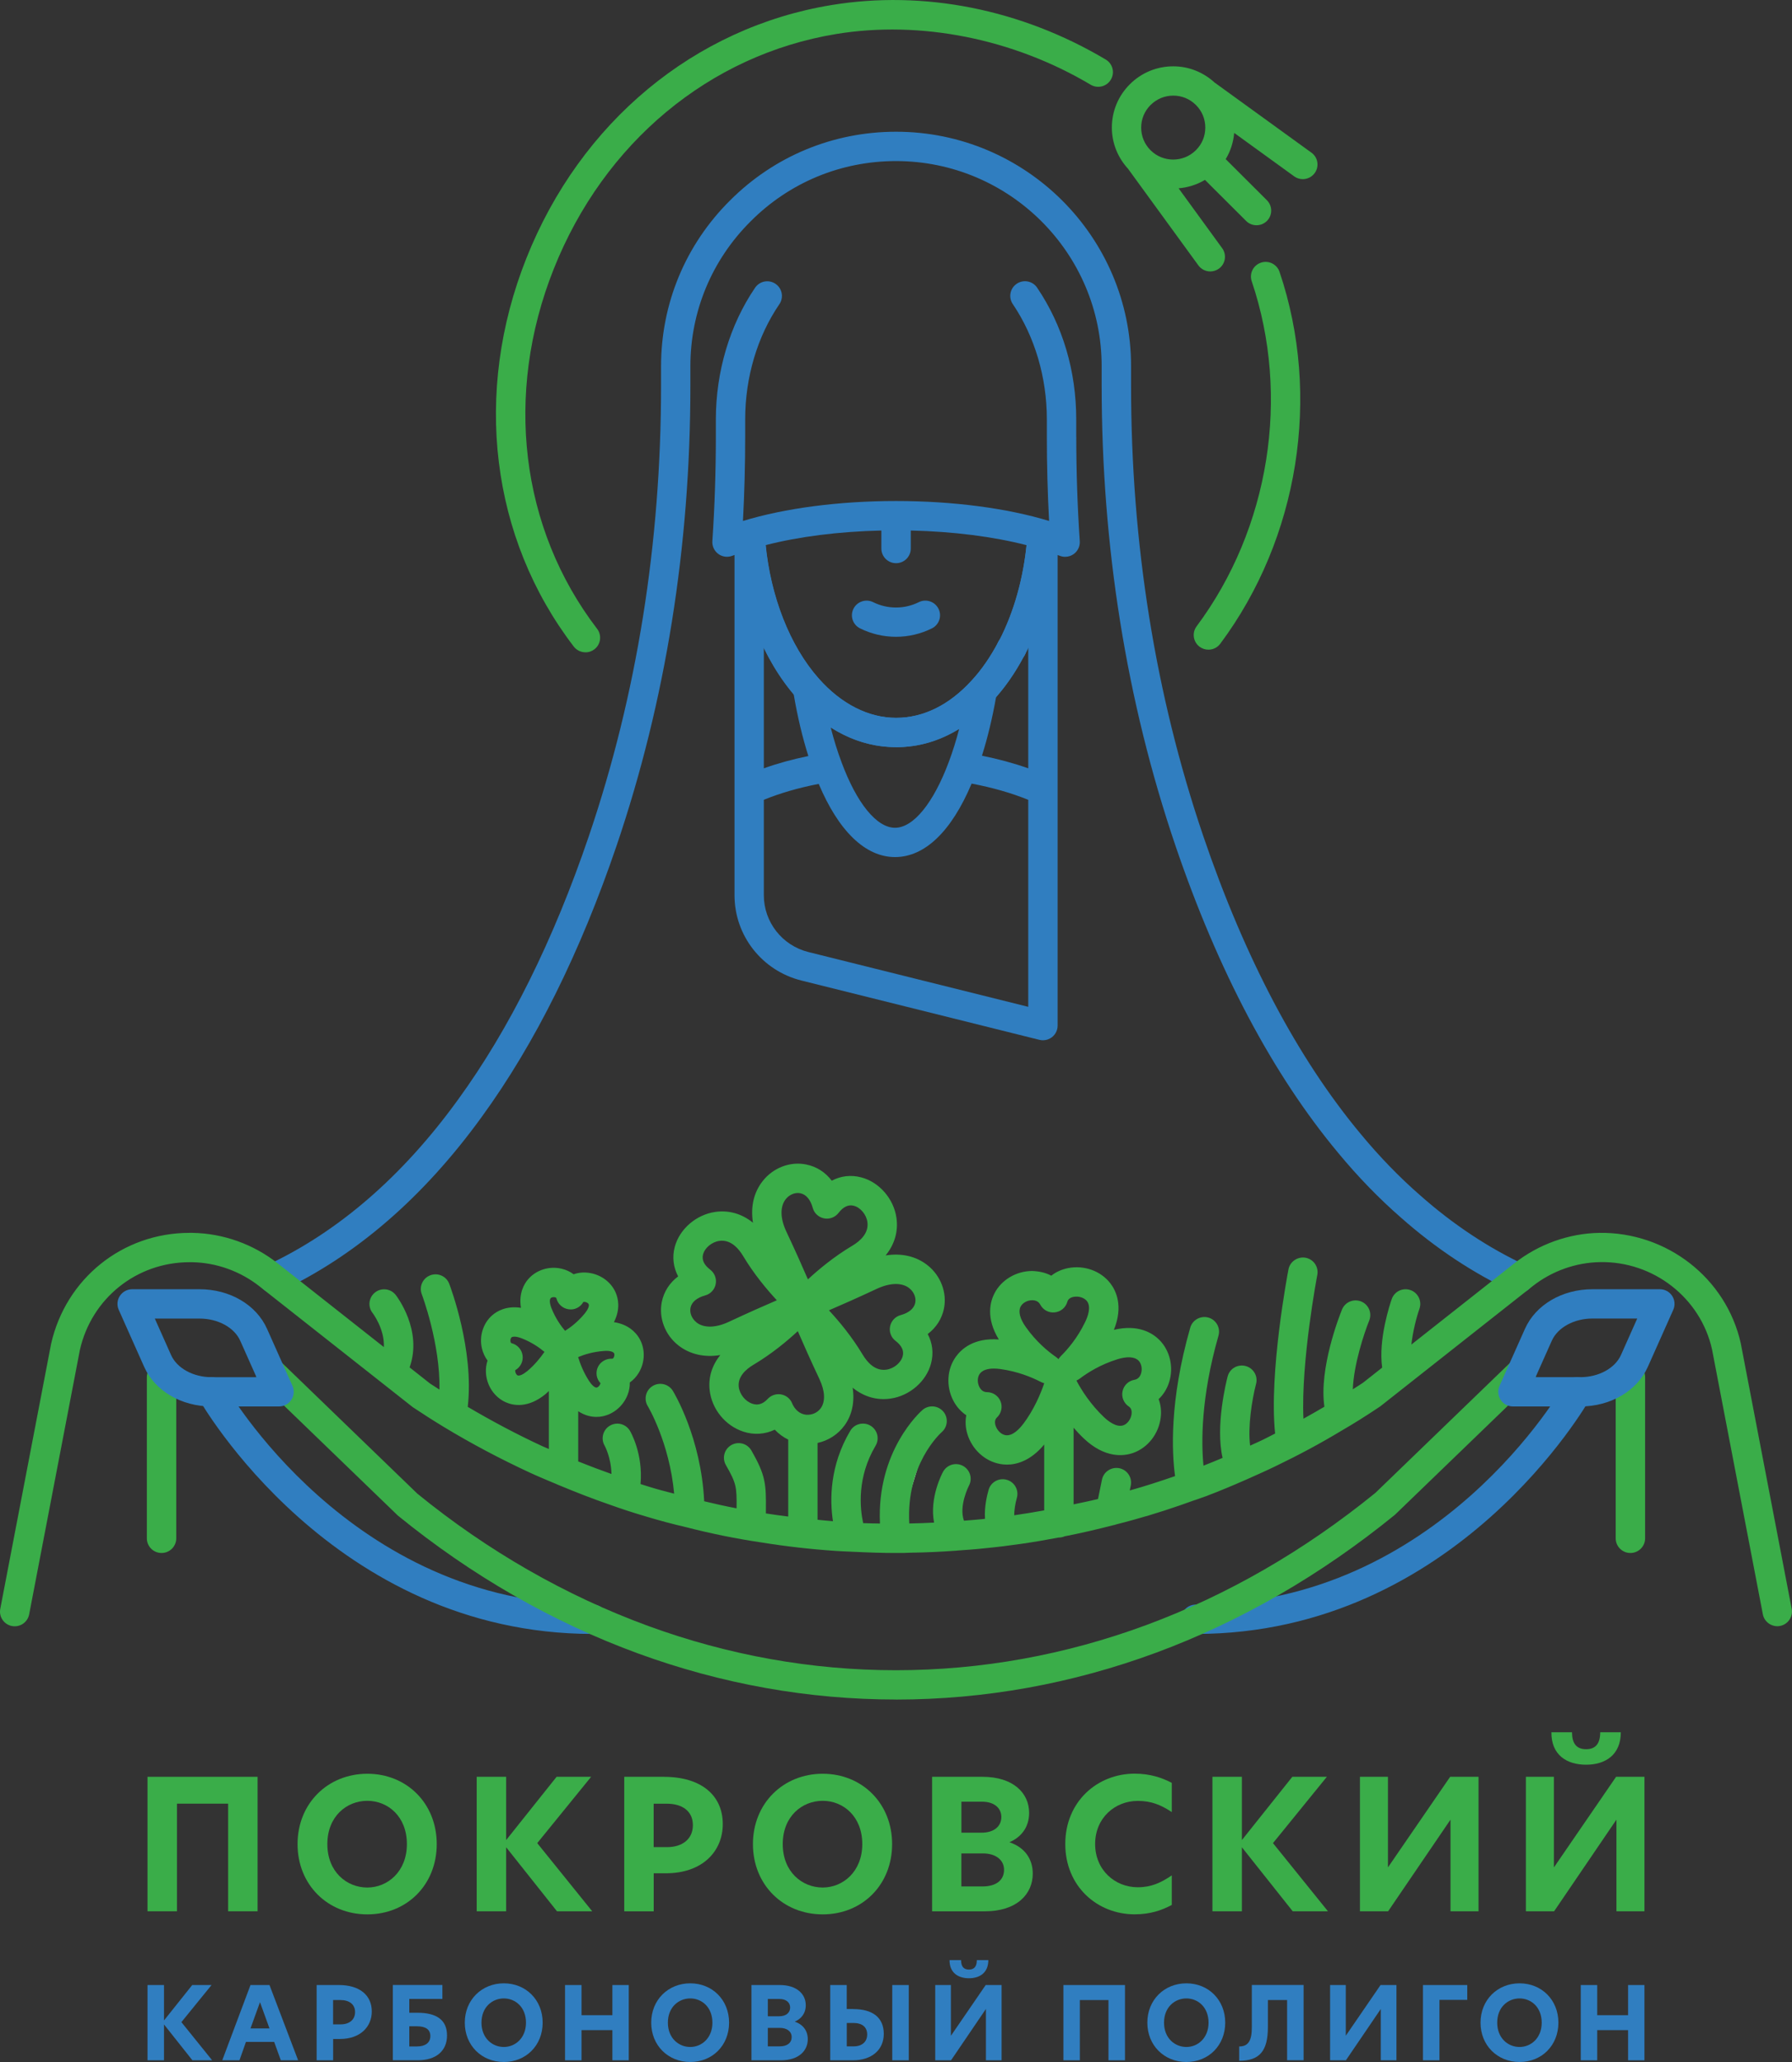
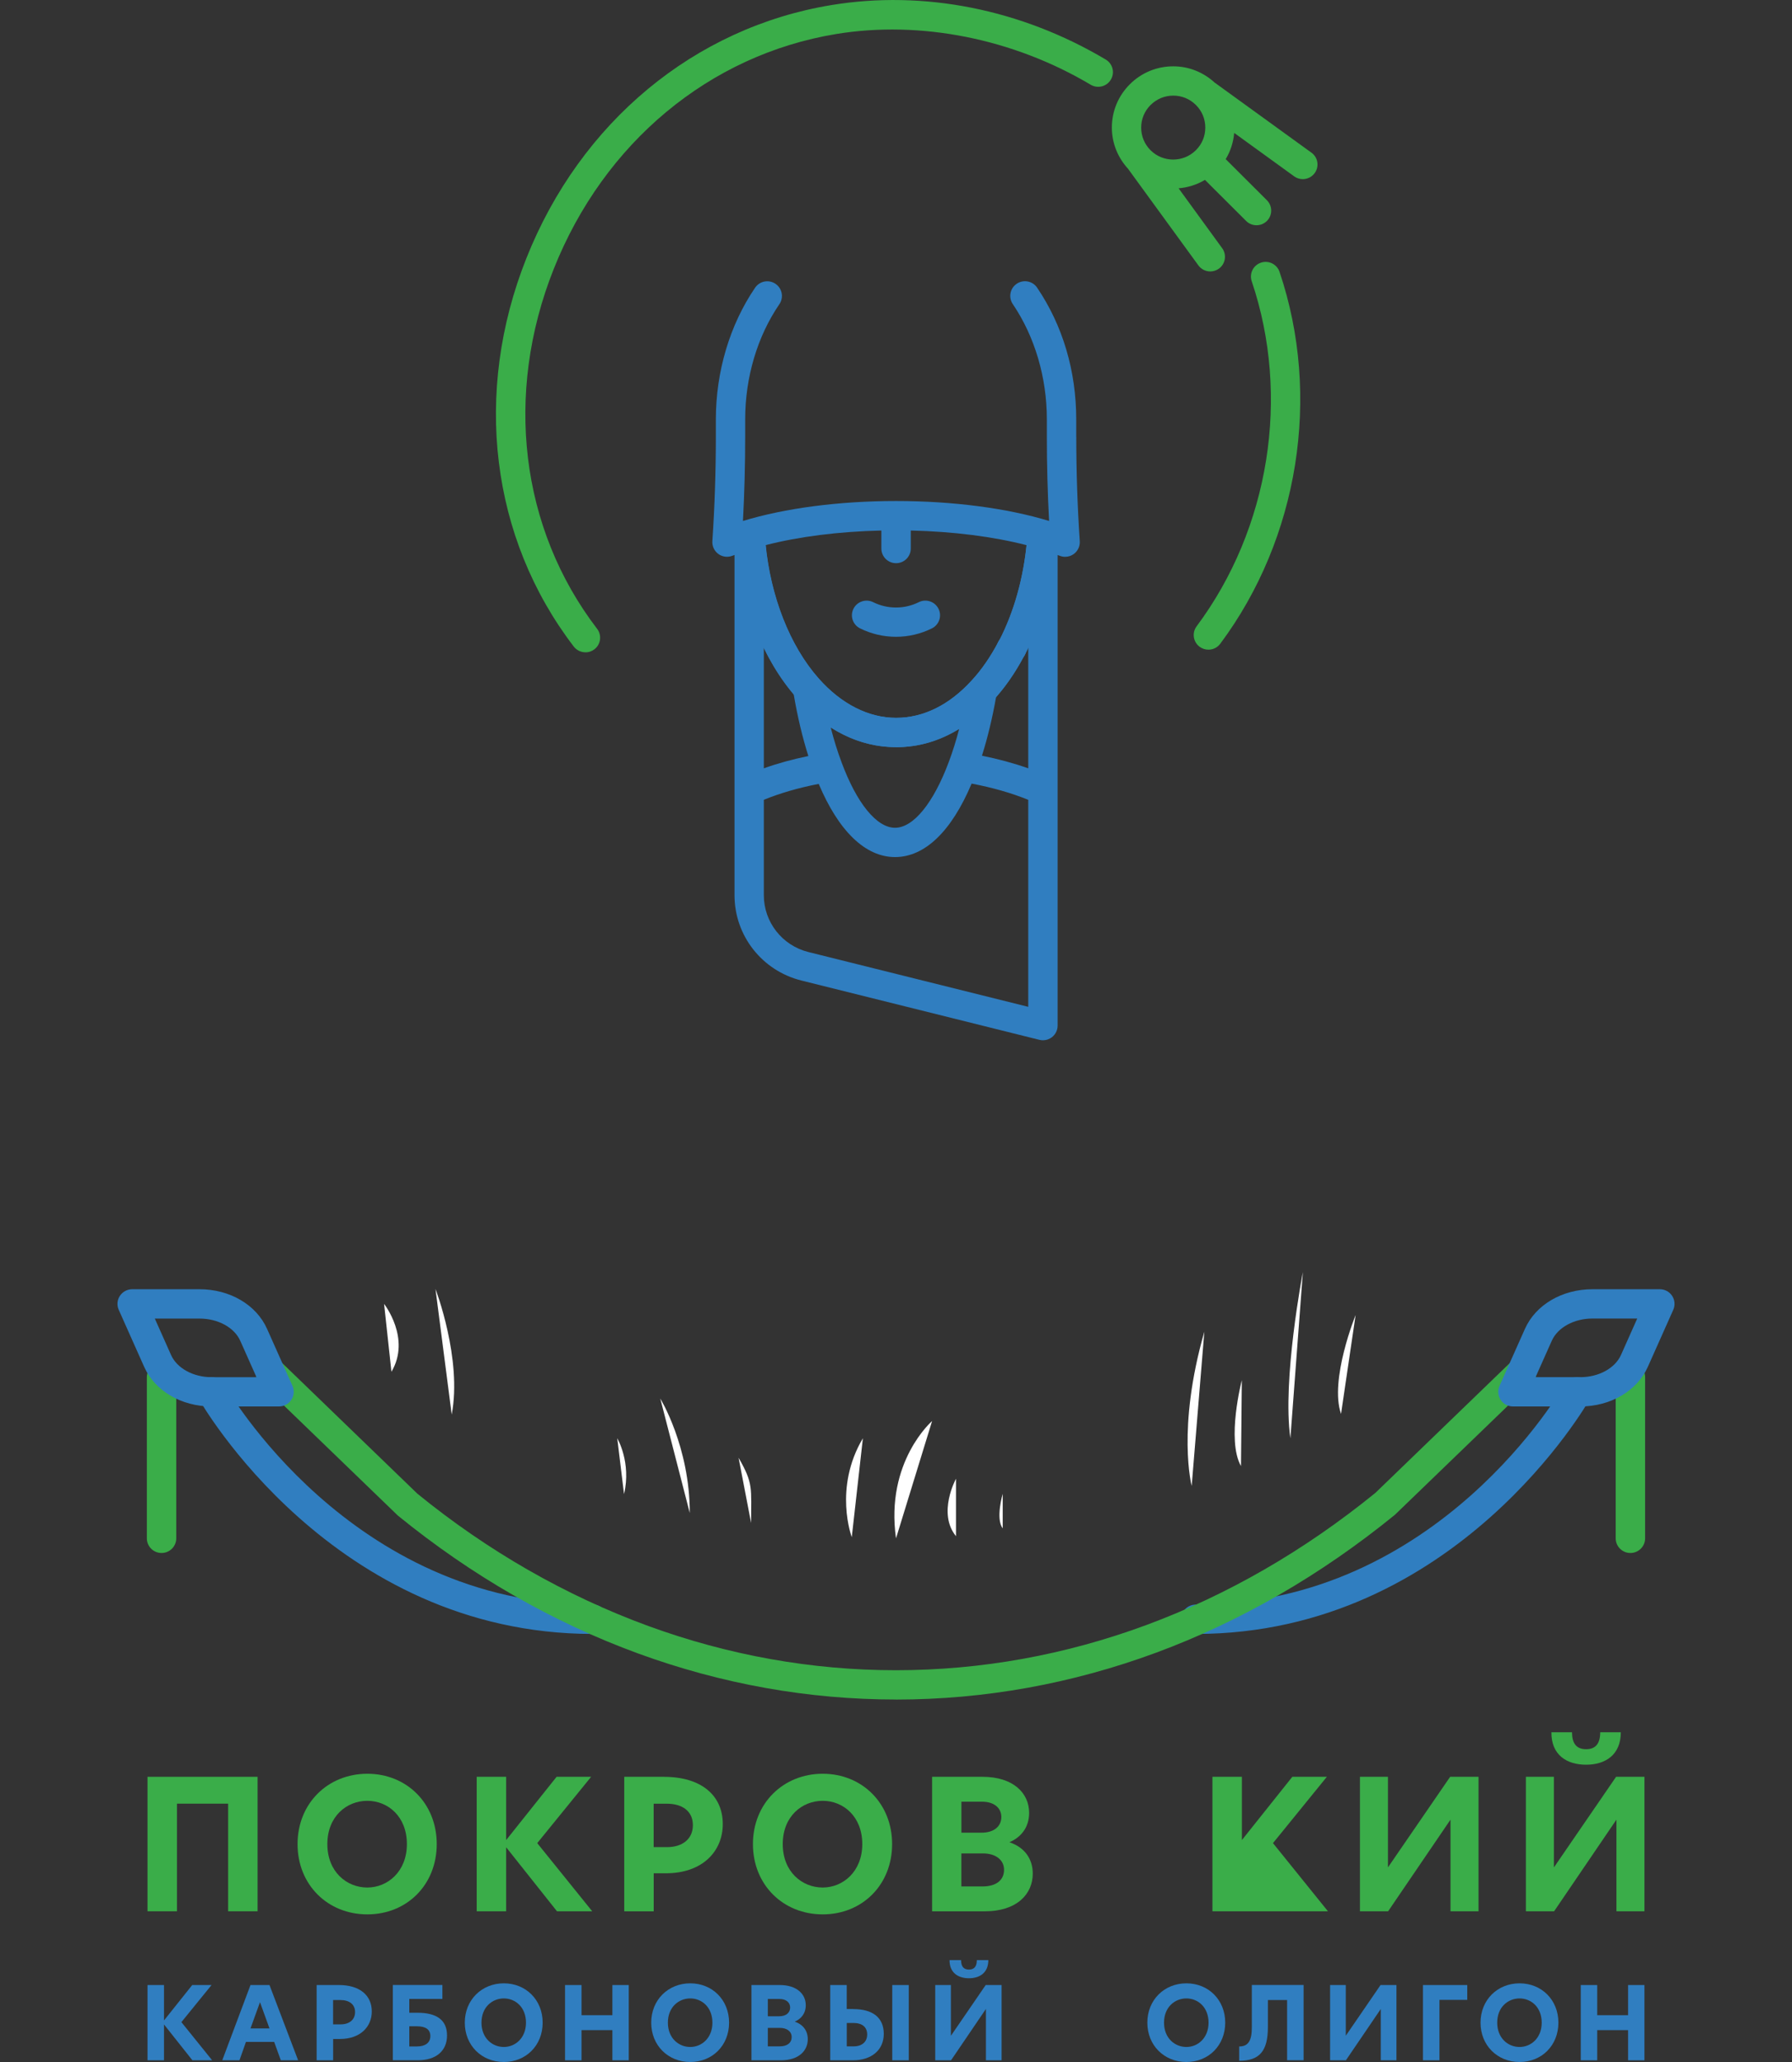
<svg xmlns="http://www.w3.org/2000/svg" width="200" height="230" viewBox="0 0 200 230" fill="none">
  <rect x="0" y="0" width="200" height="230" fill="#333333" stroke="none" />
  <g clip-path="url(#clip0_1056_61)">
    <path d="M134.867 72.467C134.53 72.467 134.183 72.36 133.89 72.146C133.162 71.605 133.011 70.582 133.553 69.857C141.687 58.953 144.042 44.206 139.699 31.368C139.411 30.511 139.87 29.586 140.729 29.299C141.584 29.006 142.517 29.469 142.806 30.326C147.486 44.162 144.95 60.058 136.186 71.809C135.864 72.238 135.371 72.467 134.867 72.467Z" fill="#3AAD49" />
    <path d="M65.338 72.759C64.844 72.759 64.356 72.535 64.034 72.116C54.752 59.995 52.778 43.797 58.753 28.792C64.791 13.622 77.516 3.073 92.792 0.565C103.095 -1.13 113.969 1.028 123.412 6.643C124.188 7.105 124.442 8.109 123.978 8.883C123.514 9.662 122.508 9.911 121.731 9.453C113.085 4.31 102.723 2.25 93.325 3.794C79.192 6.117 67.409 15.911 61.801 30C56.257 43.933 58.064 58.938 66.642 70.139C67.189 70.855 67.053 71.883 66.335 72.428C66.037 72.657 65.69 72.764 65.343 72.764L65.338 72.759Z" fill="#3AAD49" />
    <path d="M66.178 182.254C37.058 182.254 22.335 156.301 22.188 156.038C21.748 155.249 22.037 154.255 22.828 153.817C23.619 153.379 24.616 153.666 25.056 154.455C25.192 154.699 39.027 178.981 66.173 178.981C67.077 178.981 67.815 179.711 67.815 180.617C67.815 181.523 67.082 182.254 66.173 182.254H66.178Z" fill="#307EC0" />
    <path d="M133.46 182.254C132.557 182.254 131.819 181.523 131.819 180.617C131.819 179.711 132.552 178.981 133.46 178.981C160.612 178.981 174.446 154.699 174.578 154.455C175.018 153.666 176.014 153.379 176.806 153.817C177.597 154.251 177.885 155.249 177.446 156.038C177.299 156.301 162.576 182.254 133.456 182.254H133.46Z" fill="#307EC0" />
    <path d="M99.998 83.337C95.914 83.337 92.069 81.428 88.884 77.814C85.142 73.582 82.748 67.495 82.138 60.667C82.138 60.642 82.138 60.608 82.138 60.574L82.094 60.165C82.001 59.264 82.656 58.465 83.554 58.373C84.463 58.3 85.259 58.933 85.352 59.834L85.401 60.311C85.406 60.365 85.411 60.423 85.411 60.477C85.943 66.428 88.112 71.995 91.346 75.657C93.891 78.545 96.886 80.069 100.002 80.069C103.119 80.069 105.943 78.632 108.429 75.915C109.538 74.722 110.544 73.261 111.434 71.571C111.468 71.508 111.502 71.444 111.546 71.391C113.202 68.162 114.262 64.358 114.614 60.37C114.648 60.014 114.663 59.795 114.672 59.576L117.945 59.785C117.931 60.034 117.911 60.287 117.882 60.54C117.882 60.589 117.882 60.633 117.882 60.657C117.481 65.147 116.265 69.443 114.36 73.085C114.325 73.154 114.282 73.217 114.238 73.28C113.241 75.15 112.098 76.782 110.842 78.131C107.726 81.54 103.974 83.347 100.002 83.347L99.998 83.337Z" fill="#307EC0" />
    <path d="M99.998 71.03C98.62 71.03 97.243 70.714 95.987 70.09C95.176 69.686 94.849 68.707 95.254 67.899C95.66 67.09 96.647 66.769 97.453 67.168C99.045 67.962 100.95 67.962 102.543 67.168C103.349 66.764 104.336 67.09 104.741 67.899C105.147 68.707 104.819 69.686 104.008 70.09C102.753 70.714 101.375 71.03 99.998 71.03Z" fill="#307EC0" />
    <path d="M83.769 62.133C83.745 62.133 83.716 62.133 83.691 62.133C82.817 62.089 82.133 61.397 82.133 60.526L82.152 60.155C82.157 60.043 82.162 59.931 82.177 59.819C82.27 58.923 83.066 58.28 83.975 58.358C84.873 58.451 85.533 59.254 85.44 60.151L85.406 60.633C85.323 61.475 84.614 62.133 83.774 62.133H83.769Z" fill="#307EC0" />
    <path d="M116.245 62.108C115.342 62.108 114.604 61.412 114.604 60.506C114.58 60.297 114.56 60.009 114.541 59.703C114.487 58.801 115.18 58.027 116.084 57.978C116.993 57.93 117.765 58.616 117.814 59.517C117.828 59.766 117.843 59.999 117.872 60.263C117.877 60.321 117.882 60.384 117.882 60.443C117.882 61.344 117.149 62.108 116.241 62.108H116.245Z" fill="#307EC0" />
-     <path d="M169.522 144.233C169.288 144.233 169.053 144.184 168.828 144.077C164.427 142.022 160.231 139.241 156.352 135.812C153.914 133.689 151.55 131.254 149.342 128.585C142.053 119.843 135.937 108.296 131.169 94.27C125.718 78.204 122.953 60.954 122.953 43.003V40.846C122.953 28.227 112.655 17.966 100.003 17.966C93.872 17.966 88.112 20.347 83.789 24.677C79.446 28.992 77.052 34.733 77.052 40.846V43.003C77.052 60.954 74.287 78.204 68.836 94.27C64.776 106.222 59.706 116.415 53.775 124.567C47.273 133.548 39.672 140.113 31.196 144.077C30.38 144.457 29.398 144.111 29.017 143.293C28.631 142.475 28.983 141.501 29.804 141.121C37.772 137.395 44.948 131.181 51.122 122.653C56.862 114.764 61.777 104.868 65.734 93.223C71.073 77.498 73.779 60.599 73.779 43.003V40.846C73.779 33.857 76.51 27.292 81.473 22.363C86.412 17.42 92.997 14.693 100.007 14.693C114.472 14.693 126.235 26.425 126.235 40.841V42.998C126.235 60.594 128.942 77.493 134.281 93.219C138.922 106.864 144.838 118.061 151.872 126.496C153.973 129.033 156.21 131.337 158.526 133.353C162.18 136.582 166.112 139.187 170.226 141.111C171.046 141.496 171.398 142.47 171.012 143.283C170.734 143.877 170.142 144.223 169.527 144.223L169.522 144.233Z" fill="#307EC0" />
    <path d="M99.983 189.568C90.227 189.568 80.555 187.84 71.225 184.435C61.66 180.934 52.642 175.757 44.405 169.051L29.022 154.202C28.373 153.574 28.358 152.541 28.983 151.889C29.613 151.241 30.649 151.226 31.304 151.854L46.584 166.611C54.43 173 63.135 177.992 72.353 181.367C81.322 184.64 90.618 186.301 99.983 186.301C119.079 186.301 137.583 179.458 153.504 166.518L168.711 151.84C169.361 151.216 170.396 151.226 171.032 151.879C171.662 152.526 171.642 153.564 170.992 154.192L155.683 168.963C139.068 182.478 119.846 189.573 99.988 189.573L99.983 189.568Z" fill="#3AAD49" />
    <path d="M18.031 173.224C17.127 173.224 16.389 172.494 16.389 171.588V153.613C16.389 152.712 17.122 151.976 18.031 151.976C18.939 151.976 19.672 152.707 19.672 153.613V171.588C19.672 172.489 18.939 173.224 18.031 173.224Z" fill="#3AAD49" />
    <path d="M181.964 173.224C181.061 173.224 180.323 172.494 180.323 171.588V153.613C180.323 152.712 181.056 151.976 181.964 151.976C182.873 151.976 183.606 152.707 183.606 153.613V171.588C183.606 172.489 182.873 173.224 181.964 173.224Z" fill="#3AAD49" />
    <path d="M112.899 73.957H112.885C111.981 73.957 111.243 73.227 111.243 72.321C111.243 71.415 111.976 70.685 112.885 70.685C113.793 70.685 114.531 71.415 114.531 72.321C114.531 73.227 113.803 73.957 112.899 73.957Z" fill="#307EC0" />
    <path d="M31.147 156.88H23.624C20.244 156.88 17.288 155.147 16.091 152.463L13.253 146.103C13.028 145.596 13.072 145.012 13.375 144.549C13.678 144.087 14.196 143.804 14.748 143.804H22.271C25.652 143.804 28.607 145.538 29.804 148.221L32.642 154.582C32.867 155.088 32.823 155.673 32.52 156.135C32.217 156.598 31.699 156.88 31.147 156.88ZM17.279 147.077L19.091 151.139C19.75 152.619 21.573 153.617 23.629 153.617H28.627L26.814 149.556C26.155 148.075 24.333 147.077 22.276 147.077H17.279Z" fill="#307EC0" />
    <path d="M176.376 156.88H168.853C168.296 156.88 167.778 156.603 167.48 156.135C167.177 155.673 167.133 155.088 167.358 154.582L170.196 148.221C171.393 145.538 174.349 143.804 177.729 143.804H185.252C185.809 143.804 186.327 144.082 186.625 144.549C186.928 145.012 186.972 145.596 186.747 146.103L183.909 152.463C182.712 155.147 179.756 156.88 176.376 156.88ZM171.378 153.613H176.376C178.428 153.613 180.25 152.619 180.914 151.134L182.726 147.072H177.729C175.677 147.072 173.855 148.066 173.191 149.551L171.378 153.613Z" fill="#307EC0" />
    <path d="M120.114 48.691V46.763C120.114 41.376 118.605 36.302 115.752 32.089C115.249 31.339 114.228 31.144 113.475 31.651C112.723 32.157 112.528 33.17 113.036 33.92C115.488 37.539 116.836 42.102 116.836 46.767V48.696C116.836 51.828 116.919 54.983 117.086 58.11C112.415 56.683 106.353 55.884 100.002 55.884C93.652 55.884 87.585 56.683 82.919 58.11C83.085 54.978 83.168 51.823 83.168 48.696V46.767C83.168 42.087 84.522 37.529 86.984 33.93C87.492 33.185 87.301 32.167 86.554 31.66C85.806 31.149 84.785 31.344 84.277 32.089C81.454 36.224 79.895 41.44 79.895 46.772V48.701C79.895 52.582 79.764 56.503 79.505 60.36C79.466 60.92 79.72 61.461 80.174 61.792C80.628 62.123 81.224 62.196 81.747 61.987C81.82 61.957 81.903 61.933 81.977 61.904V99.856C81.977 104.356 85.04 108.267 89.431 109.368L116.006 115.986C116.138 116.02 116.27 116.035 116.402 116.035C116.763 116.035 117.12 115.913 117.408 115.689C117.804 115.377 118.038 114.905 118.038 114.403V61.909C118.111 61.938 118.194 61.962 118.268 61.991C118.463 62.069 118.668 62.108 118.878 62.108C119.22 62.108 119.557 62.001 119.841 61.797C120.295 61.465 120.549 60.925 120.51 60.365C120.251 56.508 120.119 52.587 120.119 48.706L120.114 48.691ZM114.755 85.699C113.163 85.134 111.434 84.667 109.592 84.292C110.227 82.29 110.755 80.094 111.17 77.746C112.293 76.47 113.329 74.975 114.238 73.275C114.282 73.217 114.321 73.149 114.36 73.081C114.506 72.803 114.619 72.491 114.76 72.204V85.694L114.755 85.699ZM93.916 85.003C93.466 83.814 93.066 82.519 92.709 81.136C94.981 82.587 97.443 83.342 100.007 83.342C102.572 83.342 104.853 82.645 107.052 81.301C106.71 82.606 106.324 83.839 105.894 84.983C104.179 89.585 101.937 92.332 99.89 92.332C97.843 92.332 95.616 89.6 93.916 85.007V85.003ZM98.366 59.176V61.183C98.366 62.084 99.099 62.819 100.007 62.819C100.916 62.819 101.649 62.089 101.649 61.183V59.176C106.397 59.284 110.872 59.858 114.565 60.808C114.174 64.636 113.148 68.284 111.556 71.391C111.517 71.449 111.478 71.508 111.443 71.571C110.554 73.261 109.548 74.722 108.439 75.915C105.952 78.632 103.036 80.069 100.012 80.069C96.988 80.069 93.906 78.545 91.356 75.657C88.181 72.063 86.046 66.628 85.46 60.803C89.153 59.853 93.623 59.284 98.371 59.176H98.366ZM88.581 77.434C89.006 79.938 89.558 82.251 90.218 84.331C88.459 84.691 86.798 85.144 85.249 85.699V72.248C86.183 74.167 87.296 75.915 88.581 77.439V77.434ZM90.222 106.192C87.296 105.462 85.249 102.852 85.249 99.852V89.21C87.081 88.465 89.153 87.866 91.375 87.438C93.593 92.697 96.578 95.6 99.89 95.6C103.202 95.6 106.187 92.751 108.439 87.404C110.774 87.847 112.889 88.456 114.76 89.215V112.304L90.222 106.192Z" fill="#307EC0" />
    <path d="M95.064 171.457C95.064 171.457 92.997 165.997 96.304 160.426L95.064 171.457Z" fill="white" />
    <path d="M133.001 165.744C133.001 165.744 131.316 159.35 134.413 148.538L133.001 165.744Z" fill="white" />
    <path d="M82.431 162.603C84.097 165.5 83.828 165.944 83.828 169.874L82.431 162.603Z" fill="white" />
    <path d="M73.691 155.994C73.691 155.994 76.984 161.346 76.984 168.763L73.691 155.994Z" fill="white" />
    <path d="M68.889 160.426C68.889 160.426 70.482 163.114 69.647 166.655L68.889 160.426Z" fill="white" />
    <path d="M104.028 158.507C104.028 158.507 98.786 163.036 100.002 171.593L104.028 158.507Z" fill="white" />
    <path d="M106.695 164.945C106.695 164.945 104.594 168.768 106.695 171.349V164.945Z" fill="white" />
    <path d="M111.908 166.625C111.908 166.625 111.092 169.397 111.908 170.473V166.625Z" fill="white" />
    <path d="M138.595 153.949C138.595 153.949 136.86 160.606 138.502 163.528L138.595 153.949Z" fill="white" />
    <path d="M145.409 141.895C145.409 141.895 143.084 153.939 144.017 160.426L145.409 141.895Z" fill="white" />
    <path d="M151.296 146.682C151.296 146.682 148.355 153.914 149.669 157.713L151.296 146.682Z" fill="white" />
    <path d="M48.602 143.77C48.602 143.77 51.601 151.587 50.414 157.781L48.602 143.77Z" fill="white" />
    <path d="M42.867 145.441C42.867 145.441 45.9 149.293 43.687 153.009L42.867 145.441Z" fill="white" />
-     <path d="M156.875 145.441C156.875 145.441 155.136 150.428 156.083 153.189L156.875 145.441Z" fill="white" />
-     <path d="M194.289 149.863C192.663 142.548 186.009 137.415 178.516 137.517C175.096 137.57 171.725 138.778 169.004 140.921L157.519 149.975C157.681 148.533 158.071 146.984 158.423 145.976C158.716 145.124 158.267 144.194 157.412 143.897C156.557 143.6 155.624 144.048 155.326 144.905C155.15 145.406 153.807 149.41 154.261 152.546L152.126 154.231C151.736 154.494 151.364 154.723 150.983 154.966C151.081 152.22 152.239 148.723 152.815 147.296C153.152 146.458 152.752 145.509 151.911 145.168C151.071 144.832 150.119 145.231 149.777 146.069C149.483 146.79 147.187 152.643 147.813 156.91C147.046 157.367 146.259 157.806 145.473 158.244C145.185 151.869 146.997 142.314 147.021 142.207C147.192 141.32 146.611 140.463 145.722 140.293C144.838 140.132 143.973 140.707 143.802 141.588C143.709 142.075 141.609 153.121 142.312 159.9C141.858 160.129 141.423 160.362 140.954 160.591C140.485 160.82 139.997 161.03 139.523 161.249C139.254 159.189 139.713 156.174 140.187 154.358C140.417 153.486 139.889 152.595 139.01 152.366C138.126 152.142 137.237 152.663 137.012 153.535C136.846 154.173 135.634 159.072 136.45 162.617C135.742 162.914 135.029 163.207 134.315 163.484C134.071 160.947 134.008 155.906 135.991 148.986C136.24 148.119 135.737 147.213 134.867 146.965C133.998 146.726 133.089 147.218 132.84 148.09C130.49 156.291 130.793 162.067 131.145 164.648C129.46 165.233 127.774 165.778 126.089 166.25L126.201 165.695C126.382 164.809 125.81 163.947 124.921 163.767C124.037 163.596 123.168 164.161 122.987 165.043L122.547 167.2C121.653 167.424 120.73 167.604 119.821 167.799V159.252C120.173 159.656 120.544 160.056 120.945 160.436C123.343 162.71 125.444 162.427 126.485 162.057C128.116 161.473 129.318 159.934 129.543 158.127C129.635 157.397 129.552 156.69 129.313 156.062C129.841 155.565 130.246 154.923 130.481 154.177C131.013 152.497 130.578 150.642 129.386 149.449C128.663 148.728 127.071 147.671 124.32 148.333C125.39 145.679 124.55 143.955 123.92 143.142C122.86 141.768 121.023 141.101 119.23 141.442C118.502 141.583 117.857 141.876 117.33 142.294C116.695 141.949 115.962 141.793 115.171 141.768C113.402 141.783 111.761 142.762 110.989 144.262C110.52 145.173 110.002 147.004 111.478 149.41C108.649 149.19 107.262 150.515 106.671 151.348C105.689 152.721 105.576 154.626 106.378 156.194C106.734 156.89 107.237 157.455 107.843 157.859C107.716 158.522 107.75 159.228 107.96 159.934C108.483 161.677 109.924 162.997 111.634 163.299C111.849 163.338 112.103 163.367 112.386 163.367C113.48 163.367 115.029 162.939 116.539 161.127V168.471C115.41 168.676 114.296 168.856 113.192 169.017C113.192 168.496 113.3 167.736 113.485 167.088C113.739 166.221 113.241 165.315 112.372 165.062C111.502 164.809 110.593 165.301 110.339 166.168C110.183 166.703 109.836 168.077 109.934 169.411C109.846 169.421 109.753 169.435 109.665 169.445C108.981 169.518 108.278 169.562 107.584 169.621C106.988 167.955 108.126 165.749 108.136 165.724C108.566 164.936 108.273 163.947 107.482 163.513C106.685 163.075 105.689 163.372 105.254 164.161C105.171 164.312 103.71 167.039 104.248 169.835C103.349 169.874 102.455 169.922 101.541 169.932C101.522 169.932 101.502 169.932 101.483 169.932C101.116 163.377 104.912 159.914 105.107 159.739C105.786 159.145 105.86 158.117 105.269 157.436C104.673 156.754 103.642 156.681 102.958 157.27C102.733 157.465 97.829 161.824 98.21 169.937C97.589 169.927 96.974 169.922 96.334 169.893C95.977 168.247 95.621 164.794 97.721 161.259C98.185 160.479 97.926 159.481 97.145 159.018C96.368 158.561 95.362 158.814 94.898 159.593C92.582 163.489 92.606 167.317 92.963 169.679C92.387 169.635 91.815 169.572 91.244 169.518V160.952C92.445 160.689 93.53 160.002 94.267 158.979C95.103 157.82 95.401 156.359 95.161 154.786C96.388 155.785 97.848 156.223 99.377 156.004C101.517 155.702 103.383 154.09 103.911 152.083C104.213 150.939 104.077 149.814 103.539 148.801C104.487 148.085 105.117 147.111 105.352 145.962C105.713 144.184 104.99 142.28 103.505 141.116C102.23 140.113 100.599 139.752 98.84 140.035C99.836 138.817 100.266 137.371 100.051 135.846C99.749 133.713 98.132 131.853 96.119 131.327C94.971 131.025 93.842 131.161 92.831 131.697C92.113 130.752 91.136 130.124 89.983 129.89C88.19 129.52 86.29 130.251 85.123 131.736C84.116 133.012 83.755 134.634 84.038 136.387C82.817 135.393 81.371 134.965 79.837 135.179C77.697 135.481 75.831 137.093 75.304 139.1C75.006 140.225 75.152 141.359 75.685 142.372C74.732 143.088 74.097 144.067 73.862 145.221C73.501 146.999 74.224 148.903 75.709 150.067C76.989 151.07 78.621 151.436 80.389 151.148C79.466 152.293 79.041 153.642 79.202 155.059C79.436 157.173 80.951 159.033 82.968 159.69C84.155 160.08 85.382 159.987 86.471 159.471C86.906 159.934 87.414 160.304 87.971 160.577V169.158C87.14 169.051 86.305 168.948 85.479 168.812V168.481C85.513 165.53 85.45 164.556 83.857 161.789C83.408 161.005 82.406 160.737 81.62 161.186C80.834 161.634 80.565 162.632 81.014 163.416C82.196 165.476 82.231 165.871 82.206 168.242C81 168.013 79.793 167.746 78.591 167.453C78.249 160.358 75.23 155.361 75.094 155.137C74.62 154.367 73.613 154.129 72.841 154.596C72.07 155.064 71.825 156.067 72.294 156.841C72.324 156.885 74.717 160.898 75.24 166.606C74.507 166.411 73.765 166.236 73.042 166.017C72.495 165.856 71.992 165.695 71.488 165.535C71.791 162.15 70.374 159.71 70.306 159.593C69.847 158.824 68.855 158.565 68.074 159.018C67.297 159.466 67.028 160.47 67.478 161.244C67.487 161.263 68.201 162.549 68.245 164.414C66.994 163.971 65.753 163.499 64.532 163.012V157.411C65.284 157.908 66.017 158.044 66.564 158.044C66.701 158.044 66.823 158.035 66.935 158.025C68.318 157.879 69.544 156.905 70.057 155.551C70.228 155.103 70.301 154.65 70.291 154.207C70.687 153.929 71.024 153.564 71.293 153.121C72.021 151.913 72.031 150.389 71.322 149.229C70.956 148.63 70.14 147.72 68.518 147.476C69.28 145.991 68.987 144.793 68.699 144.145C68.132 142.874 66.828 142.012 65.377 141.944C64.898 141.915 64.439 141.988 64.019 142.134C63.633 141.846 63.179 141.632 62.676 141.515C61.303 141.189 59.842 141.652 58.953 142.679C58.494 143.21 57.874 144.262 58.142 145.879C56.52 145.626 55.47 146.244 54.938 146.707C53.912 147.598 53.462 149.054 53.79 150.423C53.912 150.924 54.127 151.377 54.415 151.762C54.273 152.181 54.205 152.639 54.234 153.116C54.312 154.562 55.182 155.858 56.462 156.418C57.268 156.773 58.919 157.119 60.898 155.492C61.025 155.385 61.132 155.263 61.254 155.156V161.624C61.029 161.522 60.79 161.429 60.565 161.327C57.668 159.987 54.874 158.497 52.202 156.924C52.94 150.603 50.258 143.512 50.136 143.191C49.813 142.348 48.865 141.929 48.02 142.251C47.175 142.572 46.75 143.517 47.073 144.359C47.097 144.423 49.149 149.877 49.046 155C48.69 154.772 48.323 154.538 47.986 154.314L45.715 152.522C47.19 148.382 44.298 144.613 44.161 144.437C43.604 143.726 42.569 143.604 41.86 144.16C41.147 144.72 41.025 145.742 41.582 146.453C41.601 146.478 42.935 148.221 42.842 150.257L30.986 140.911C28.28 138.778 24.909 137.57 21.46 137.517H21.148C13.698 137.517 7.352 142.592 5.701 149.906L0.029 179.458C-0.142 180.344 0.445 181.202 1.334 181.372C2.228 181.538 3.083 180.958 3.254 180.072L8.915 150.578C10.215 144.817 15.246 140.79 21.152 140.79H21.436C24.137 140.833 26.809 141.788 28.964 143.483L46.062 156.953C47.209 157.718 48.382 158.468 49.564 159.184C52.603 161.02 55.841 162.739 59.183 164.283C60.15 164.731 61.151 165.14 62.148 165.559C62.216 165.593 62.285 165.627 62.363 165.651C64.229 166.431 66.124 167.171 68.049 167.833C69.29 168.281 70.614 168.715 72.099 169.153C73.574 169.596 75.094 170.005 76.574 170.346C79.334 171.057 82.162 171.632 84.966 172.046C87.702 172.489 90.521 172.81 93.329 172.996C93.886 173.034 94.433 173.054 94.986 173.078C95.01 173.078 95.034 173.088 95.059 173.088C95.069 173.088 95.078 173.083 95.093 173.083C96.764 173.166 98.415 173.224 99.998 173.224C100.569 173.224 101.16 173.224 101.659 173.19C103.329 173.171 105 173.088 106.661 172.971C106.671 172.971 106.68 172.976 106.69 172.976C106.729 172.976 106.763 172.961 106.803 172.957C107.868 172.879 108.937 172.806 109.988 172.689C112.611 172.435 115.366 172.036 118.155 171.5C118.16 171.5 118.165 171.5 118.17 171.5C118.405 171.5 118.62 171.452 118.82 171.364C120.671 171.004 122.484 170.58 124.252 170.122C124.36 170.103 124.462 170.083 124.56 170.039C125.219 169.864 125.898 169.703 126.543 169.513C128.805 168.895 131.091 168.145 133.368 167.317C133.377 167.317 133.392 167.317 133.402 167.317C133.426 167.312 133.441 167.293 133.465 167.288C133.856 167.147 134.252 167.02 134.643 166.874C136.167 166.294 137.676 165.661 139.166 165.004C139.21 164.984 139.254 164.974 139.298 164.95C139.308 164.95 139.308 164.936 139.318 164.936C140.348 164.478 141.379 164.02 142.381 163.533C144.994 162.276 147.393 160.986 149.689 159.603C151.052 158.814 152.444 157.947 154.046 156.871L165.634 147.734L171.046 143.468C173.191 141.778 175.863 140.824 178.574 140.78C184.524 140.663 189.795 144.764 191.075 150.515L196.747 180.062C196.898 180.846 197.587 181.392 198.354 181.392C198.456 181.392 198.559 181.382 198.662 181.362C199.551 181.192 200.132 180.335 199.966 179.448L194.285 149.853L194.289 149.863ZM58.807 152.965C58.411 153.291 57.922 153.549 57.717 153.384C57.532 153.238 57.468 152.911 57.512 152.828C58.093 152.497 58.416 151.85 58.323 151.187C58.23 150.525 57.747 149.989 57.102 149.824C57.063 149.814 57.014 149.799 56.98 149.663C56.936 149.483 56.984 149.264 57.092 149.171C57.151 149.122 57.258 149.093 57.41 149.093C57.61 149.093 57.883 149.147 58.221 149.278C59.359 149.721 60.218 150.33 60.766 150.793C60.316 151.445 59.642 152.283 58.812 152.965H58.807ZM68.528 150.934C68.601 151.051 68.582 151.275 68.484 151.436C68.411 151.557 68.357 151.552 68.318 151.552C67.658 151.523 67.023 151.874 66.735 152.473C66.447 153.077 66.554 153.783 67.009 154.275C67.023 154.382 66.867 154.669 66.647 154.757C66.408 154.859 66.017 154.46 65.739 154.031C65.138 153.101 64.747 152.117 64.527 151.382V151.372C65.187 151.095 66.193 150.773 67.419 150.69C68.044 150.637 68.43 150.778 68.523 150.929L68.528 150.934ZM61.445 144.812C61.513 144.734 61.66 144.686 61.801 144.686C61.845 144.686 61.894 144.686 61.933 144.7C62.075 144.734 62.089 144.783 62.099 144.822C62.265 145.465 62.803 145.952 63.467 146.04C64.136 146.142 64.776 145.811 65.103 145.231C65.201 145.182 65.524 145.241 65.675 145.426C65.836 145.63 65.582 146.117 65.26 146.512C64.498 147.437 63.672 148.065 63.066 148.445C62.602 147.895 62.002 147.053 61.557 145.942C61.322 145.353 61.332 144.953 61.45 144.822L61.445 144.812ZM101.483 143.692C102.005 144.101 102.264 144.739 102.147 145.319C102.02 145.952 101.439 146.439 100.515 146.692C99.915 146.853 99.46 147.345 99.338 147.953C99.216 148.562 99.455 149.186 99.949 149.565C100.638 150.091 100.906 150.661 100.75 151.26C100.555 152.005 99.768 152.658 98.928 152.775C97.672 152.955 96.798 151.962 96.28 151.1C95.064 149.069 93.623 147.35 92.514 146.156C93.872 145.572 95.743 144.749 97.863 143.755C99.338 143.069 100.662 143.04 101.492 143.692H101.483ZM87.697 133.757C88.039 133.324 88.547 133.07 89.045 133.07C89.138 133.07 89.236 133.08 89.329 133.1C89.964 133.231 90.457 133.806 90.706 134.726C90.867 135.325 91.361 135.778 91.972 135.9C92.587 136.017 93.207 135.783 93.588 135.291C94.116 134.605 94.692 134.337 95.288 134.493C96.036 134.687 96.69 135.471 96.808 136.309C96.984 137.561 95.992 138.432 95.127 138.949C93.095 140.156 91.371 141.593 90.169 142.704C89.588 141.354 88.757 139.489 87.76 137.371C87.067 135.9 87.047 134.58 87.697 133.752V133.757ZM77.731 147.496C77.209 147.087 76.95 146.449 77.067 145.869C77.194 145.236 77.775 144.749 78.699 144.496C79.3 144.335 79.759 143.843 79.876 143.234C79.998 142.626 79.759 142.002 79.265 141.622C78.577 141.096 78.308 140.527 78.464 139.928C78.66 139.182 79.446 138.53 80.286 138.413C80.384 138.398 80.482 138.393 80.575 138.393C81.674 138.393 82.455 139.294 82.934 140.093C84.15 142.124 85.591 143.838 86.701 145.036C85.347 145.616 83.476 146.444 81.351 147.437C79.871 148.129 78.552 148.153 77.722 147.501L77.731 147.496ZM88.4 156.51C88.186 155.999 87.721 155.629 87.169 155.536C87.077 155.522 86.984 155.512 86.886 155.512C86.432 155.512 85.992 155.702 85.68 156.038C85.157 156.603 84.595 156.783 83.98 156.578C83.188 156.32 82.543 155.526 82.45 154.689C82.323 153.539 83.266 152.721 84.082 152.234C86.114 151.027 87.834 149.6 89.04 148.479C89.627 149.833 90.452 151.699 91.449 153.812C92.084 155.166 92.138 156.325 91.6 157.075C91.224 157.596 90.599 157.854 89.949 157.801C89.27 157.723 88.718 157.265 88.396 156.51H88.4ZM124.706 151.616C125.791 151.28 126.631 151.328 127.061 151.757C127.393 152.088 127.51 152.682 127.349 153.199C127.222 153.608 126.968 153.846 126.597 153.91C125.937 154.026 125.42 154.528 125.283 155.186C125.146 155.838 125.42 156.505 125.976 156.88C126.235 157.051 126.338 157.338 126.289 157.728C126.221 158.288 125.835 158.819 125.381 158.979C124.614 159.252 123.69 158.526 123.207 158.069C121.722 156.661 120.686 155.044 120.139 153.988C120.271 153.934 120.393 153.861 120.51 153.773C121.38 153.116 122.816 152.205 124.711 151.616H124.706ZM114.203 158.819C113.803 159.349 113.021 160.221 112.21 160.08C111.732 159.997 111.268 159.539 111.106 158.994C110.994 158.614 111.048 158.317 111.272 158.103C111.756 157.645 111.917 156.939 111.673 156.32C111.429 155.702 110.833 155.288 110.163 155.283C109.787 155.283 109.499 155.083 109.304 154.703C109.059 154.221 109.074 153.617 109.348 153.238C109.621 152.853 110.168 152.653 110.926 152.653C111.15 152.653 111.39 152.673 111.649 152.707C113.612 152.975 115.18 153.637 116.153 154.138C116.28 154.207 116.412 154.255 116.543 154.285C116.162 155.429 115.391 157.255 114.208 158.819H114.203ZM118.366 151.304C118.273 151.397 118.195 151.494 118.126 151.601C118.043 151.509 117.95 151.426 117.843 151.353C116.944 150.729 115.635 149.643 114.492 148.027C113.832 147.101 113.627 146.288 113.905 145.747C114.12 145.328 114.648 145.036 115.19 145.031H115.2C115.625 145.031 115.928 145.197 116.104 145.528C116.416 146.117 117.061 146.463 117.721 146.385C118.385 146.317 118.942 145.85 119.123 145.207C119.206 144.91 119.45 144.725 119.836 144.652C120.398 144.549 121.013 144.749 121.311 145.129C121.81 145.772 121.399 146.872 121.106 147.471C120.246 149.254 119.137 150.539 118.356 151.304H118.366Z" fill="#3AAD49" />
    <path d="M146.362 17.026L135.595 9.234C135.595 9.234 135.581 9.234 135.576 9.224C134.306 8.055 132.679 7.398 130.945 7.398C129.113 7.398 127.393 8.109 126.099 9.399C124.804 10.69 124.091 12.404 124.091 14.23C124.091 15.959 124.75 17.586 125.923 18.852C125.923 18.857 125.923 18.867 125.932 18.872L133.749 29.605C134.071 30.044 134.569 30.277 135.077 30.277C135.41 30.277 135.747 30.175 136.04 29.966C136.772 29.435 136.934 28.412 136.401 27.682L131.541 21.005C132.566 20.917 133.573 20.61 134.481 20.065L139.078 24.648C139.401 24.969 139.816 25.125 140.236 25.125C140.656 25.125 141.076 24.964 141.394 24.648C142.034 24.009 142.034 22.977 141.394 22.334L136.797 17.752C137.334 16.865 137.652 15.872 137.745 14.825L144.437 19.67C144.725 19.88 145.062 19.982 145.4 19.982C145.908 19.982 146.406 19.748 146.728 19.31C147.261 18.579 147.1 17.557 146.367 17.026H146.362ZM128.414 11.713C129.088 11.04 129.987 10.665 130.945 10.665C131.902 10.665 132.796 11.036 133.475 11.713C134.154 12.389 134.52 13.281 134.52 14.235C134.52 15.19 134.154 16.066 133.485 16.738C133.48 16.743 133.47 16.743 133.465 16.753C133.46 16.763 133.46 16.768 133.451 16.773C132.053 18.146 129.797 18.141 128.409 16.758C127.735 16.086 127.364 15.19 127.364 14.235C127.364 13.281 127.735 12.389 128.409 11.713H128.414Z" fill="#3AAD49" />
    <path d="M16.463 213.188H19.75V201.184H25.461V213.188H28.749V198.189H16.463V213.188Z" fill="#3AAD49" />
    <path d="M40.996 197.848C36.599 197.848 33.209 201.145 33.209 205.693C33.209 210.242 36.579 213.534 40.996 213.534C45.412 213.534 48.743 210.237 48.743 205.693C48.743 201.15 45.392 197.848 40.996 197.848ZM40.996 210.539C38.695 210.539 36.535 208.791 36.535 205.693C36.535 202.596 38.695 200.867 40.996 200.867C43.296 200.867 45.412 202.615 45.412 205.693C45.412 208.771 43.252 210.539 40.996 210.539Z" fill="#3AAD49" />
    <path d="M65.973 198.189H62.119L56.491 205.245V198.189H53.203V213.188H56.491V206.049L62.163 213.188H66.095L59.959 205.586L65.973 198.189Z" fill="#3AAD49" />
    <path d="M74.107 198.189H69.671V213.193H72.959V208.951H74.312C78.405 208.951 80.667 206.497 80.667 203.463C80.667 200.244 78.244 198.193 74.111 198.193L74.107 198.189ZM74.448 206.034H72.954V201.189H74.424C76.139 201.189 77.331 202.012 77.331 203.58C77.331 205.148 76.139 206.034 74.444 206.034H74.448Z" fill="#3AAD49" />
    <path d="M91.82 197.848C87.423 197.848 84.033 201.145 84.033 205.693C84.033 210.242 87.404 213.534 91.82 213.534C96.236 213.534 99.567 210.237 99.567 205.693C99.567 201.15 96.216 197.848 91.82 197.848ZM91.82 210.539C89.519 210.539 87.36 208.791 87.36 205.693C87.36 202.596 89.519 200.867 91.82 200.867C94.121 200.867 96.236 202.615 96.236 205.693C96.236 208.771 94.077 210.539 91.82 210.539Z" fill="#3AAD49" />
    <path d="M112.66 205.489C113.91 204.948 114.858 203.882 114.858 202.211C114.858 199.981 113.06 198.189 109.655 198.189H104.028V213.193H109.899C113.529 213.193 115.263 211.24 115.263 208.99C115.263 207.34 114.355 206.054 112.66 205.489ZM107.296 200.965H109.597C110.989 200.965 111.756 201.69 111.756 202.674C111.756 203.658 111.008 204.422 109.538 204.422H107.301V200.965H107.296ZM109.655 210.417H107.296V206.736H109.719C111.13 206.736 112.059 207.461 112.059 208.567C112.059 209.672 111.233 210.417 109.66 210.417H109.655Z" fill="#3AAD49" />
-     <path d="M118.893 205.689C118.893 210.413 122.464 213.529 126.641 213.529C128.375 213.529 129.689 213.067 130.778 212.482V209.185C129.567 210.008 128.478 210.51 126.988 210.51C124.428 210.51 122.225 208.581 122.225 205.684C122.225 202.786 124.423 200.877 126.988 200.877C128.482 200.877 129.572 201.32 130.778 202.124V198.866C129.709 198.301 128.38 197.838 126.641 197.838C122.464 197.838 118.893 200.955 118.893 205.684V205.689Z" fill="#3AAD49" />
-     <path d="M148.086 198.189H144.232L138.604 205.245V198.189H135.317V213.188H138.604V206.049L144.276 213.188H148.208L142.073 205.586L148.086 198.189Z" fill="#3AAD49" />
+     <path d="M148.086 198.189H144.232L138.604 205.245V198.189H135.317V213.188H138.604L144.276 213.188H148.208L142.073 205.586L148.086 198.189Z" fill="#3AAD49" />
    <path d="M154.925 208.265H154.906V198.189H151.779V213.188H154.925L161.867 202.995H161.887V213.188H165.013V198.189H161.847L154.925 208.265Z" fill="#3AAD49" />
    <path d="M177.021 196.84C179.141 196.84 180.894 195.773 180.894 193.221H178.594C178.594 194.448 178.11 195.111 177.021 195.111C175.931 195.111 175.448 194.448 175.448 193.221H173.147C173.127 195.773 174.881 196.84 177.021 196.84Z" fill="#3AAD49" />
    <path d="M180.367 198.189L173.449 208.265H173.425V198.189H170.299V213.188H173.449L180.386 202.995H180.406V213.188H183.532V198.189H180.367Z" fill="#3AAD49" />
    <path d="M23.61 221.414H21.455L18.304 225.364V221.414H16.463V229.81H18.304V225.812L21.475 229.81H23.678L20.244 225.554L23.61 221.414Z" fill="#307EC0" />
    <path d="M27.957 221.414L24.806 229.81H26.726L27.449 227.76H30.6L31.343 229.81H33.272L30.077 221.414H27.957ZM27.957 226.255L29.017 223.328L30.077 226.255H27.957Z" fill="#307EC0" />
    <path d="M37.82 221.414H35.339V229.81H37.18V227.433H37.938C40.229 227.433 41.494 226.06 41.494 224.36C41.494 222.558 40.141 221.414 37.825 221.414H37.82ZM38.011 225.802H37.175V223.089H38.001C38.959 223.089 39.628 223.552 39.628 224.429C39.628 225.305 38.963 225.802 38.016 225.802H38.011Z" fill="#307EC0" />
    <path d="M46.584 224.506H45.68V222.963H49.373V221.409H43.843V229.805H46.643C48.685 229.805 49.891 228.748 49.891 227.039C49.891 225.33 48.753 224.506 46.584 224.506ZM46.525 228.266H45.68V226.016H46.516C47.522 226.016 48.03 226.377 48.03 227.117C48.03 227.857 47.454 228.266 46.53 228.266H46.525Z" fill="#307EC0" />
    <path d="M56.232 221.224C53.77 221.224 51.874 223.07 51.874 225.612C51.874 228.154 53.76 230 56.232 230C58.704 230 60.565 228.154 60.565 225.612C60.565 223.07 58.689 221.224 56.232 221.224ZM56.232 228.325C54.947 228.325 53.736 227.346 53.736 225.612C53.736 223.878 54.942 222.909 56.232 222.909C57.522 222.909 58.704 223.888 58.704 225.612C58.704 227.336 57.497 228.325 56.232 228.325Z" fill="#307EC0" />
    <path d="M68.347 224.779H64.903V221.414H63.062V229.81H64.903V226.445H68.347V229.81H70.174V221.414H68.347V224.779Z" fill="#307EC0" />
    <path d="M77.038 221.224C74.576 221.224 72.68 223.07 72.68 225.612C72.68 228.154 74.566 230 77.038 230C79.51 230 81.371 228.154 81.371 225.612C81.371 223.07 79.495 221.224 77.038 221.224ZM77.038 228.325C75.753 228.325 74.541 227.346 74.541 225.612C74.541 223.878 75.748 222.909 77.038 222.909C78.327 222.909 79.51 223.888 79.51 225.612C79.51 227.336 78.303 228.325 77.038 228.325Z" fill="#307EC0" />
    <path d="M88.698 225.5C89.397 225.198 89.929 224.599 89.929 223.664C89.929 222.417 88.923 221.414 87.018 221.414H83.867V229.81H87.15C89.182 229.81 90.154 228.719 90.154 227.458C90.154 226.537 89.646 225.817 88.698 225.5ZM85.694 222.968H86.979C87.755 222.968 88.185 223.372 88.185 223.922C88.185 224.472 87.77 224.901 86.945 224.901H85.694V222.968ZM87.013 228.256H85.694V226.196H87.047C87.838 226.196 88.356 226.601 88.356 227.219C88.356 227.838 87.892 228.256 87.013 228.256Z" fill="#307EC0" />
    <path d="M95.215 224.093H94.502V221.414H92.66V229.81H95.191C97.257 229.81 98.635 228.675 98.635 226.864C98.635 225.052 97.413 224.097 95.215 224.097V224.093ZM95.274 228.256H94.507V225.646H95.249C96.207 225.646 96.783 226.094 96.783 226.927C96.783 227.76 96.197 228.256 95.269 228.256H95.274Z" fill="#307EC0" />
    <path d="M101.424 221.414H99.582V229.81H101.424V221.414Z" fill="#307EC0" />
    <path d="M108.136 220.659C109.323 220.659 110.305 220.065 110.305 218.633H109.02C109.02 219.32 108.752 219.69 108.141 219.69C107.53 219.69 107.262 219.32 107.262 218.633H105.977C105.967 220.06 106.949 220.659 108.146 220.659H108.136Z" fill="#307EC0" />
    <path d="M106.143 227.054H106.128V221.414H104.379V229.81H106.143L110.022 224.102H110.036V229.81H111.785V221.414H110.012L106.143 227.054Z" fill="#307EC0" />
-     <path d="M118.683 229.81H120.52V223.089H123.714V229.81H125.556V221.414H118.683V229.81Z" fill="#307EC0" />
    <path d="M132.41 221.224C129.948 221.224 128.052 223.07 128.052 225.612C128.052 228.154 129.938 230 132.41 230C134.882 230 136.743 228.154 136.743 225.612C136.743 223.07 134.867 221.224 132.41 221.224ZM132.41 228.325C131.125 228.325 129.914 227.346 129.914 225.612C129.914 223.878 131.12 222.909 132.41 222.909C133.7 222.909 134.882 223.888 134.882 225.612C134.882 227.336 133.675 228.325 132.41 228.325Z" fill="#307EC0" />
    <path d="M139.713 226.128C139.713 227.638 139.308 228.266 138.301 228.266V229.864C140.583 229.864 141.506 228.773 141.506 226.104V223.089H143.65V229.805H145.492V221.409H139.713V226.123V226.128Z" fill="#307EC0" />
    <path d="M150.211 227.054H150.201V221.414H148.448V229.81H150.211L154.095 224.102H154.105V229.81H155.854V221.414H154.08L150.211 227.054Z" fill="#307EC0" />
    <path d="M158.814 229.81H160.655V223.07H163.757V221.414H158.814V229.81Z" fill="#307EC0" />
    <path d="M169.595 221.224C167.133 221.224 165.238 223.07 165.238 225.612C165.238 228.154 167.123 230 169.595 230C172.067 230 173.928 228.154 173.928 225.612C173.928 223.07 172.052 221.224 169.595 221.224ZM169.595 228.325C168.311 228.325 167.099 227.346 167.099 225.612C167.099 223.878 168.306 222.909 169.595 222.909C170.885 222.909 172.067 223.888 172.067 225.612C172.067 227.336 170.861 228.325 169.595 228.325Z" fill="#307EC0" />
    <path d="M181.705 221.414V224.779H178.261V221.414H176.425V229.81H178.261V226.445H181.705V229.81H183.532V221.414H181.705Z" fill="#307EC0" />
  </g>
  <defs>
    <clipPath id="clip0_1056_61">
      <rect width="200" height="230" fill="white" />
    </clipPath>
  </defs>
</svg>